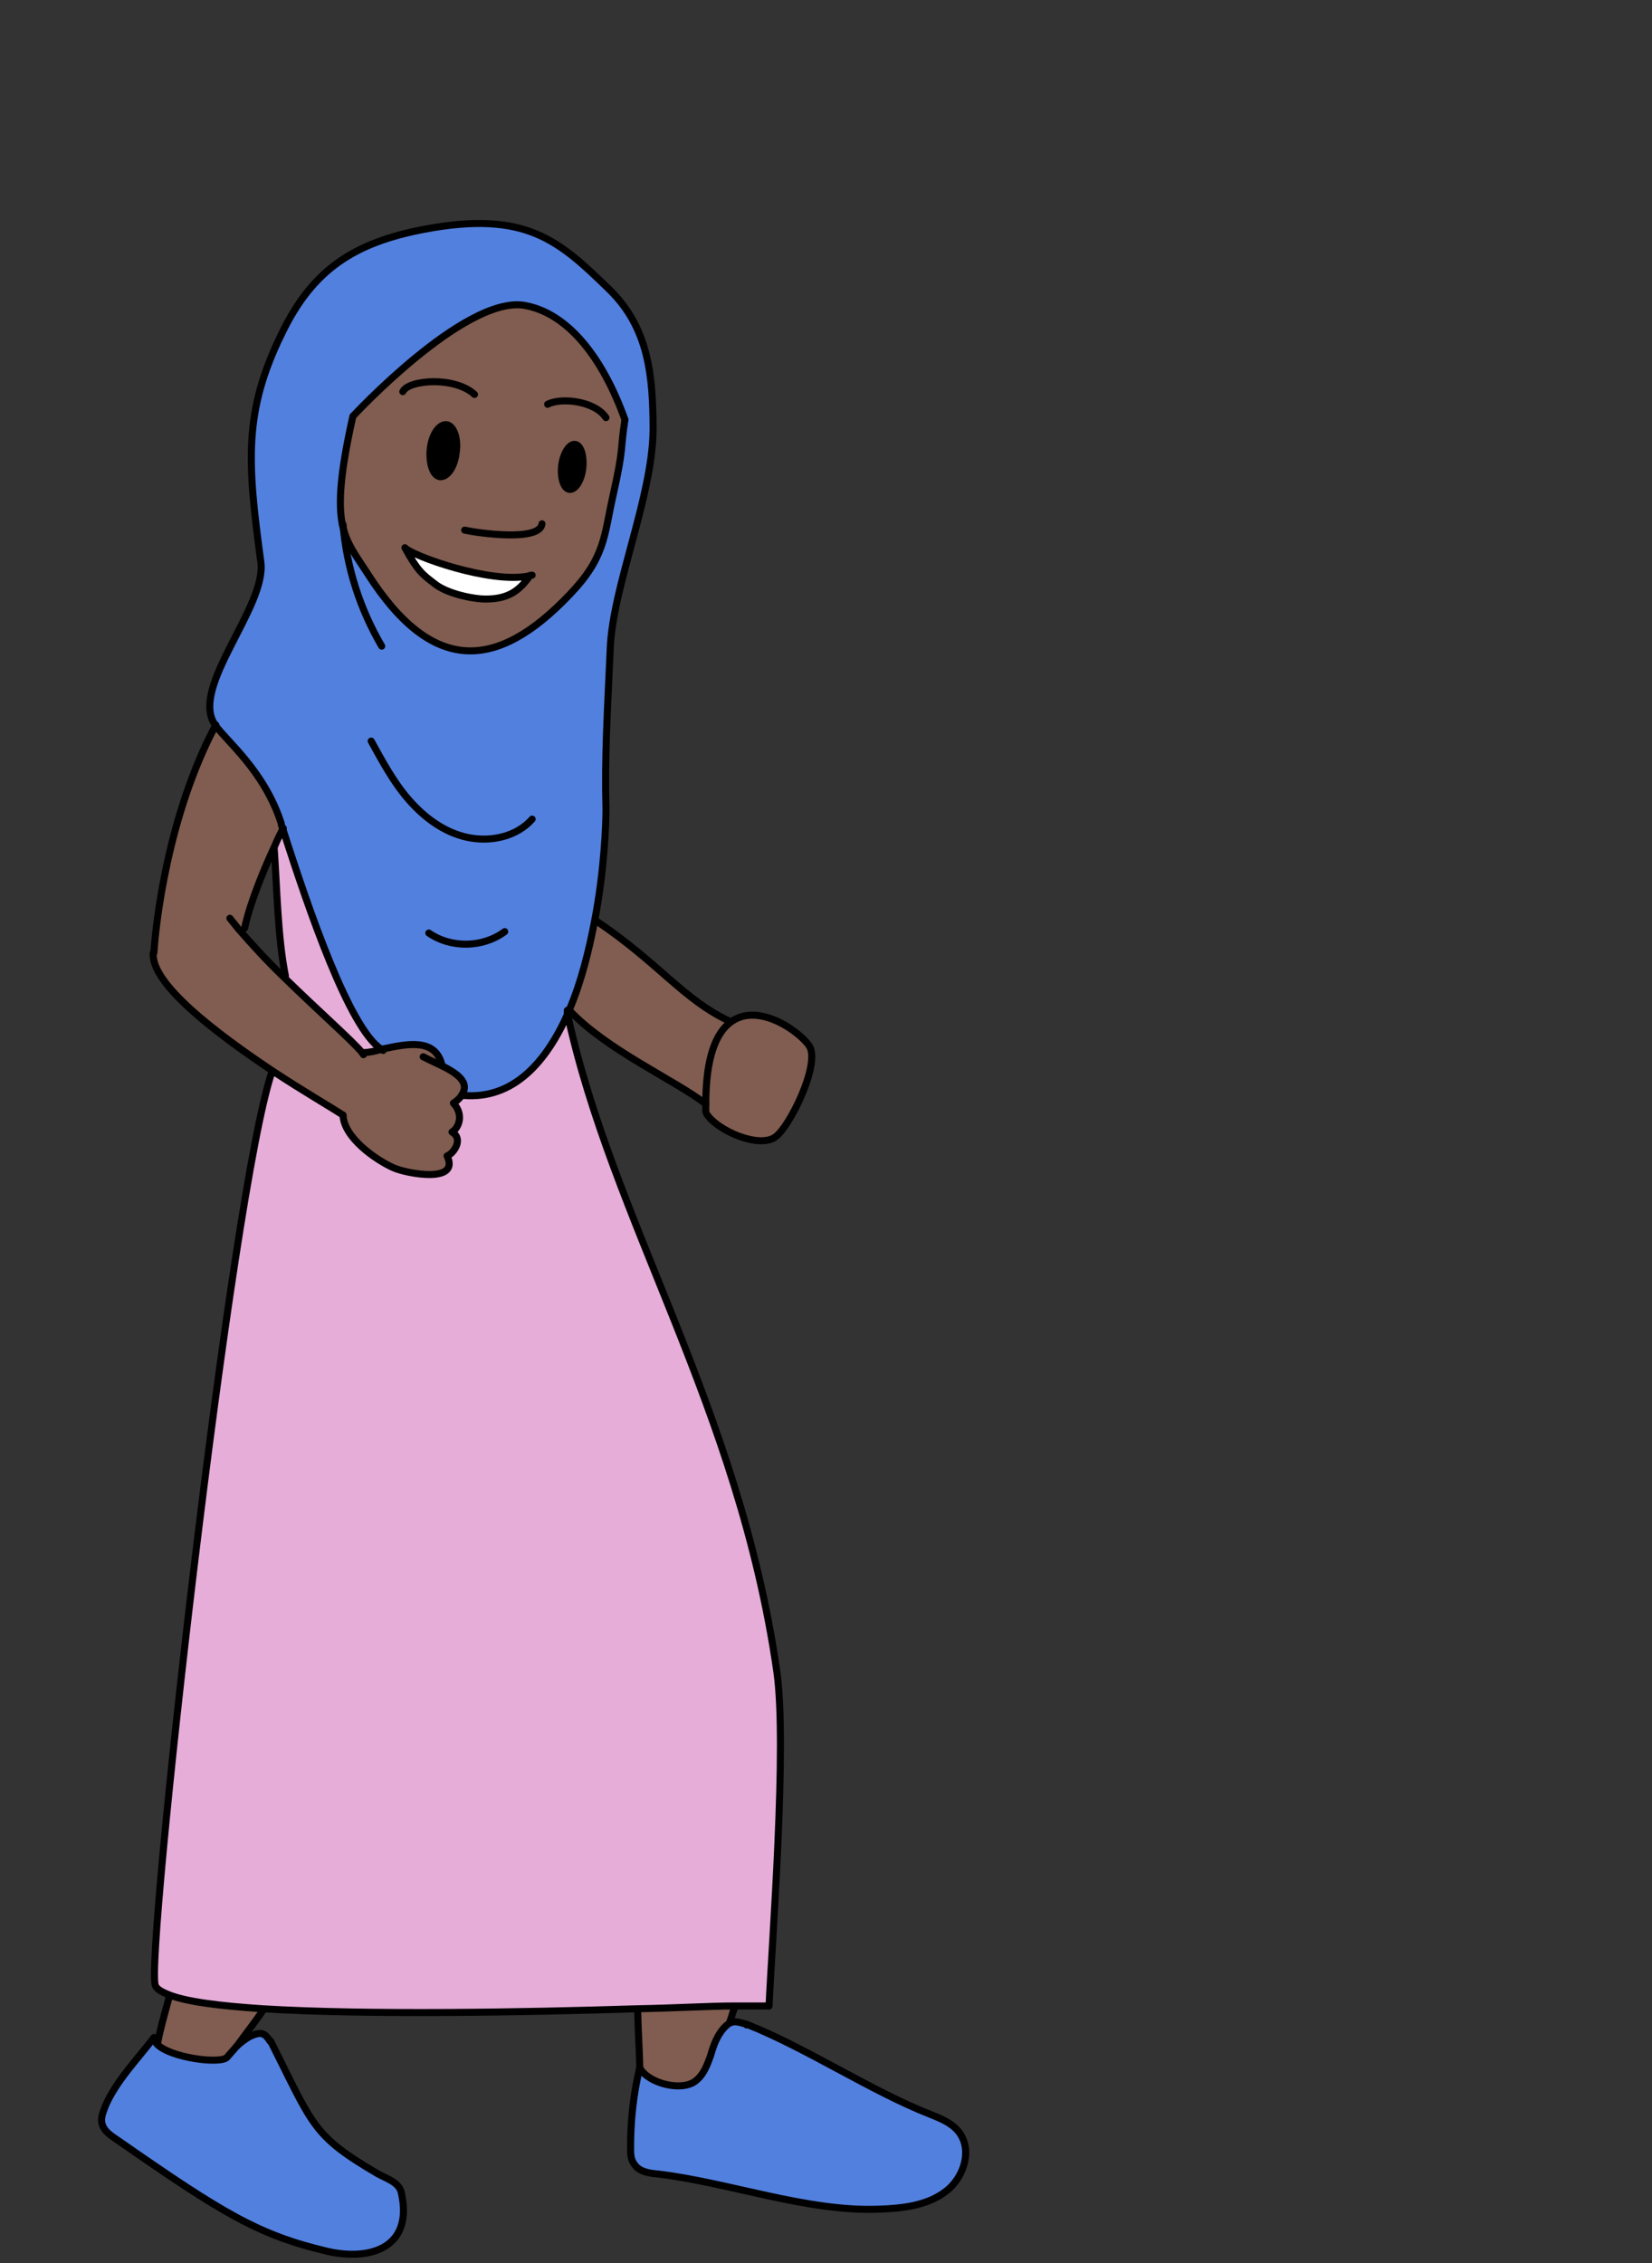
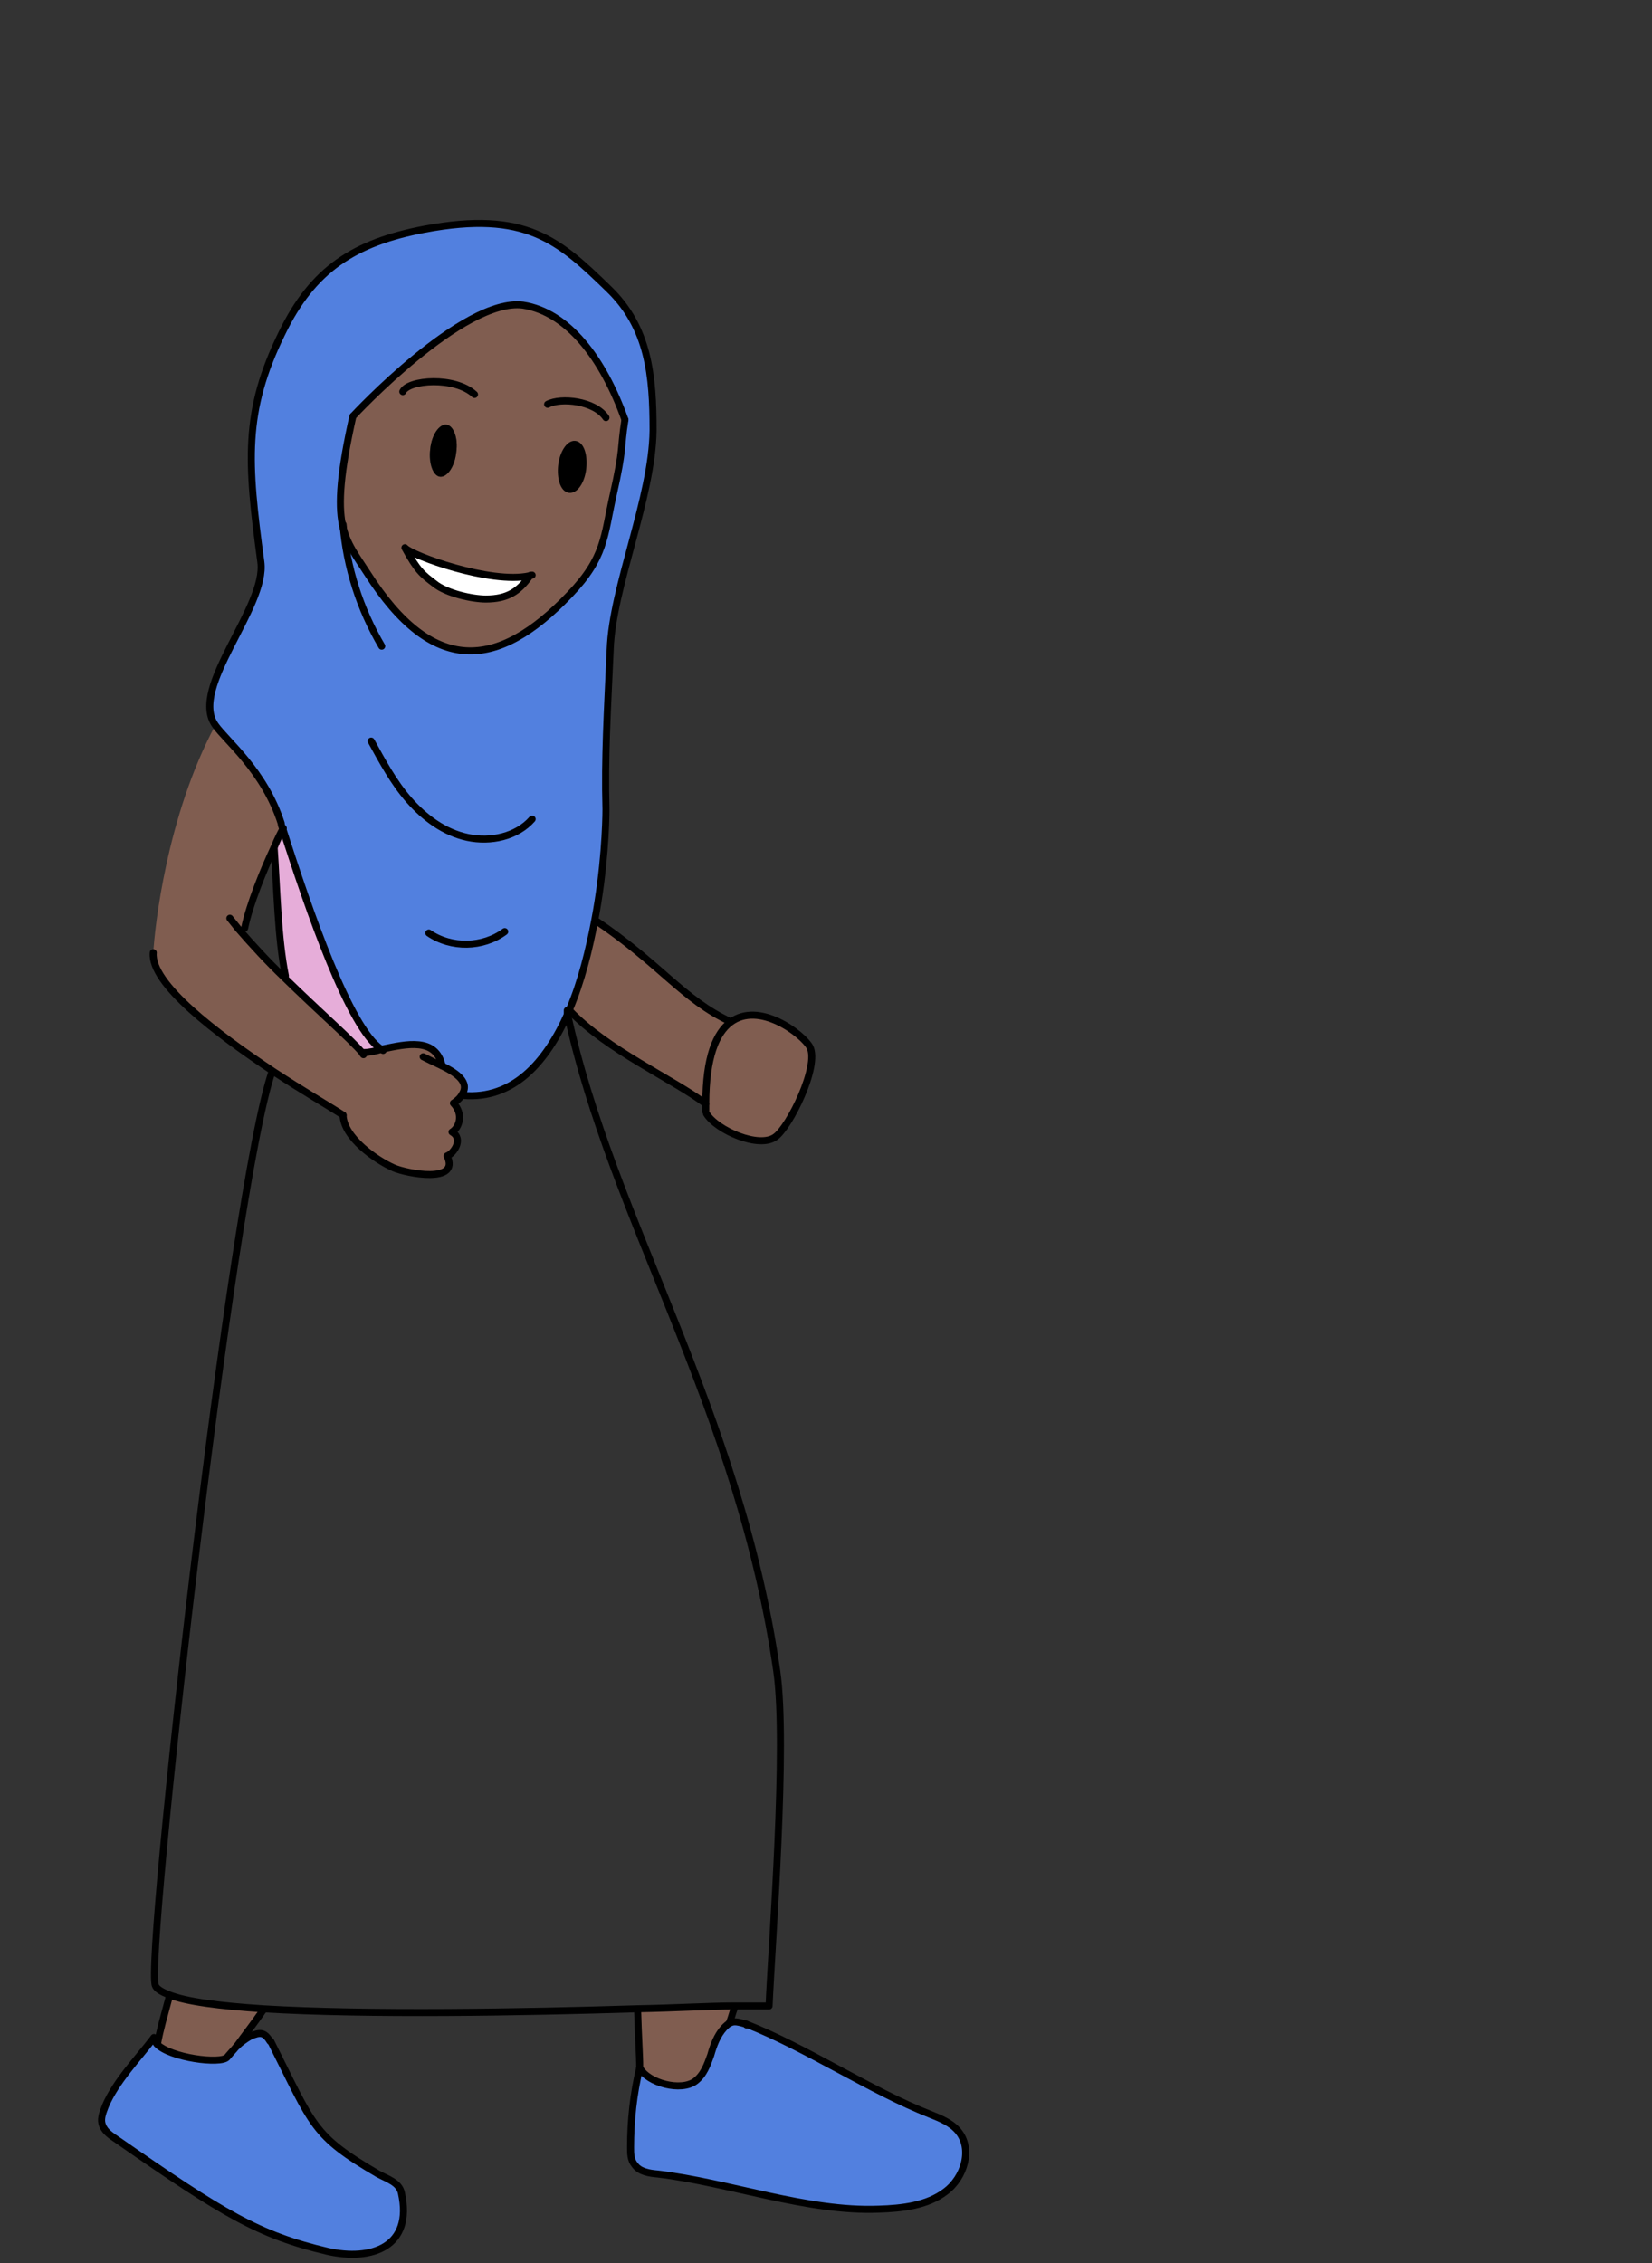
<svg xmlns="http://www.w3.org/2000/svg" id="africaModest" width="235" height="321.9" viewBox="0 0 235 321.9">
  <rect x="0" y="0" width="235" height="321.9" fill="#333333" stroke="none" />
  <defs>
    <style>.cls-1{fill:none;stroke:#000;stroke-linecap:round;stroke-linejoin:round;}.cls-2,.cls-3,.cls-4,.cls-5,.cls-6{stroke-width:0px;}.cls-3{fill:#5280df;}.cls-4{fill:#805d50;}.cls-5{fill:#fff;}.cls-6{fill:#e6add9;}</style>
  </defs>
  <path class="cls-3" d="M15,299.5c-.3.8-.7,1.7-.5,2.5.3,1.2,1.4,1.8,2.4,2.5,14.8,10.3,19.9,13.4,29.7,15.7,6.2,1.4,12.2-.6,10.5-8.3-.3-1.5-2-2-3.3-2.7-9.4-5.5-9.2-6.8-15.3-18.9-.7-1.3-1.4-1.3-2.8-.7-.8.3-1.4.9-2,1.5,0,0,0,0,0,0-.5.5-.9,1-1.3,1.5-.9,1-8.1.1-10-1.9-.3-.3-.4-.6-.4-.9-2.3,3-5.4,6.2-6.9,9.7Z" />
  <path class="cls-4" d="M51.5,149.7c-1.5-1.8-6.2-5.9-11.1-10.7-2.2-2.2-4.5-4.5-6.5-6.9h.8c.7-3.4,2.7-8.3,4.2-11.5.6-1.2,1-2.2,1.3-2.7h0c0-.3-.2-.5-.2-.7-2.4-7.5-7.9-11.8-9.4-14-6.9,12.9-8.6,28.7-8.8,32.4-.4,4.3,8.9,11.5,17.1,16.9,4.1,2.7,7.8,5,9.9,6.2h.1c0,3.3,4.7,6.4,7.2,7.6,1.8.8,9.5,2.3,7.6-1.7.9-.4,2.4-2.4.7-3.4,1-.7,1.7-2.5.2-4.1.5-.4.9-.8,1.2-1.2,1.2-1.8-.8-3.2-2.8-4.1-.9-4.1-5.1-3.1-8.5-2.4-1,.2-1.9.4-2.7.5h-.1Z" />
-   <path class="cls-6" d="M37.5,285.9c14.8.9,37.3.5,53.2,0,5.6-.2,10.4-.3,13.8-.4,2.5,0,4.2-.1,5,0,.4-9,2.6-37.1,1.1-47.6-5.4-37.7-23.3-63.9-29.8-93.6-3,7-7.7,12.3-14.9,11.7h-.3c-.2.3-.6.7-1.2,1.1,1.5,1.6.8,3.5-.2,4.1,1.7,1,.2,3.1-.7,3.4,1.9,4-5.8,2.5-7.6,1.7-2.5-1.1-7.1-4.3-7.2-7.5h-.1c-2-1.4-5.8-3.7-9.9-6.4v.2c-5.9,16.9-18.2,126.6-16.7,130,.2.5.9.9,1.9,1.3,2.5,1,7.3,1.6,13.4,2Z" />
  <path class="cls-4" d="M24.1,283.9c-.8,3-1.3,4.6-1.7,6.8,1.9,2,9.1,2.9,10,1.9.4-.5.9-1,1.3-1.5,0,0,0,0,0,0,1.4-1.8,2.2-3,3.8-5.2-6.1-.4-10.9-1-13.4-2Z" />
  <path class="cls-3" d="M48.7,74.6s0,0,0,0c-.6-3-.3-7.4,1.5-15.4,0,0,15.7-16.8,24.1-15.7,6.5.9,11.4,7.6,14.5,16.3-.7,4.4-.1,3.7-1.7,10.8-1.3,5.8-1.1,8.8-6.2,14.1-10.3,10.8-19.5,11.4-28.7-3-1.6-2.5-3-4.2-3.6-7ZM81,143.6c1.7-4,2.8-8.5,3.6-12.7,1.4-7.3,1.6-13.9,1.6-15.8-.2-7.4.2-13.7.6-22.7.3-8.9,6-21.6,6.1-31.2,0-7.7-.6-14.6-6.3-20.1-7.1-6.9-11.8-11.2-26.2-8.5-10,1.9-15.9,5.7-20.3,14.8-5.5,11.2-4.9,18.4-3,32.5.9,6.4-10.2,17.9-6.5,23.2,1.5,2.2,7,6.5,9.4,14,0,.2.1.5.2.7,3.8,11.9,9.5,28.4,14,31.4,3.4-.7,7.6-1.7,8.5,2.4,2,1,4,2.3,2.8,4.1h.3c7.1.7,11.8-4.6,14.9-11.6,0-.2.1-.3.2-.5Z" />
  <path class="cls-6" d="M39,120.6h0c.4,5.6.5,12.7,1.6,18.3h-.1c4.9,4.9,9.6,9,11.1,10.8h.1c.8,0,1.7-.3,2.7-.5-4.5-3-10.2-19.5-14-31.4h0c-.3.6-.8,1.5-1.3,2.8Z" />
  <path class="cls-4" d="M75.3,81.9h0c-1.6,2.2-3.1,3.3-6.2,3.3-1.9,0-5.6-.8-7.3-2.2-1.7-1.3-2.4-1.8-4.2-5.1.9,1.1,12.1,5.1,17.7,4ZM50.2,59.2c-1.8,8.1-2.1,12.4-1.5,15.4,0,0,0,0,0,0,.6,2.8,1.9,4.5,3.6,7,9.2,14.4,18.4,13.8,28.7,3,5.1-5.3,4.9-8.3,6.2-14.1,1.6-7.1,1-6.4,1.7-10.8-3.1-8.7-8.1-15.3-14.5-16.3-8.5-1.1-24.1,15.7-24.1,15.7ZM62.6,67.8c-1-.1-1.7-1.9-1.4-3.9.2-2,1.3-3.6,2.3-3.5,1,.1,1.7,1.9,1.4,3.9-.2,2-1.3,3.6-2.3,3.5ZM81,69.6c-.8-.1-1.4-1.6-1.1-3.4.2-1.8,1.1-3.1,1.9-3,.8.1,1.4,1.6,1.1,3.4-.2,1.8-1.1,3.1-1.9,3Z" />
  <path class="cls-5" d="M57.6,78c1.8,3.3,2.5,3.8,4.2,5.1,1.7,1.4,5.4,2.2,7.3,2.2,3.1,0,4.7-1.1,6.2-3.2h0c-5.5,1.1-16.8-3-17.7-4.1Z" />
  <path class="cls-2" d="M61.2,63.9c-.2,2,.4,3.8,1.4,3.9,1,.1,2.1-1.4,2.3-3.5.3-2-.4-3.8-1.4-3.9-1-.1-2.1,1.4-2.3,3.5Z" />
  <path class="cls-2" d="M79.9,66.2c-.2,1.8.3,3.3,1.1,3.4.8.1,1.7-1.2,1.9-3,.2-1.8-.3-3.3-1.1-3.4-.8-.1-1.7,1.3-1.9,3Z" />
  <path class="cls-4" d="M84.6,130.9c-.8,4.2-1.9,8.7-3.6,12.7,5.4,5.8,14.9,9.9,19.4,13.3,0-6.7,1.5-10.1,3.5-11.6h0c-6.6-3.2-10-8.3-19.2-14.4h-.1Z" />
  <path class="cls-3" d="M91,294.1c-.9,3.7-1.3,7.5-1.3,11.3,0,.9,0,1.8.6,2.5.7,1,2.1,1.2,3.3,1.3,10.1,1.2,21.2,5.4,31.4,5,3.3-.1,6.9-.5,9.5-2.5,2.7-2,3.9-6.1,1.8-8.6-1-1.2-2.5-1.8-4-2.4-8.4-3.3-17.7-9.5-26.1-12.8h-.1s0,0,0,0c-1.2-.3-1.8-.5-2.3-.2-.3.1-.5.3-.9.7-1,1.1-1.4,2.5-1.9,3.9-.4,1.4-1,2.8-2.2,3.7-2,1.5-6.7.2-7.9-1.9Z" />
  <path class="cls-4" d="M90.7,285.8c.1,3.9.3,6.4.3,8.3,1.2,2.2,5.9,3.4,7.9,1.9,1.2-.9,1.7-2.3,2.2-3.7.4-1.4.9-2.8,1.9-3.9.3-.3.6-.6.9-.7h0c.4-1.3.3-1.1.7-2.2h0c-3.4,0-8.2.2-13.8.3Z" />
  <path class="cls-4" d="M100.4,157c0,.4,0,.7,0,1.1v.3c1.6,2.5,7.6,5,9.9,3.3,2-1.5,6.3-10.1,4.9-12.8-.9-1.8-7.2-6.6-11.3-3.5-2,1.5-3.5,4.9-3.5,11.6Z" />
  <path class="cls-1" d="M65.9,155.8c7.1.6,11.8-4.7,14.9-11.7,0-.2.1-.3.2-.5,1.7-4,2.8-8.5,3.6-12.7,1.4-7.3,1.6-13.9,1.6-15.8-.2-7.4.2-13.7.6-22.7.3-8.9,6-21.6,6.1-31.2,0-7.7-.6-14.6-6.3-20.1-7.1-6.9-11.8-11.2-26.2-8.5-10,1.9-15.9,5.7-20.3,14.8-5.5,11.2-4.9,18.4-3,32.5.9,6.4-10.2,17.9-6.5,23.2,1.5,2.2,7,6.5,9.4,14,0,.2.1.5.2.7,3.8,11.9,9.5,28.4,14,31.4.1,0,.2.1.3.2" />
  <path class="cls-1" d="M80.7,143.7c0,.2,0,.3,0,.4,6.4,29.7,24.4,56,29.8,93.6,1.5,10.5-.7,38.5-1.1,47.6-.7,0-2.5,0-5,0-3.4,0-8.2.3-13.8.4-16,.5-38.4.9-53.2,0-6.1-.4-10.9-1-13.4-2-1-.4-1.7-.8-1.9-1.3-1.5-3.4,10.8-113.2,16.6-130" />
  <path class="cls-1" d="M40.3,117.8c-.3.5-.8,1.5-1.3,2.7-1.5,3.2-3.5,8.1-4.2,11.5" />
-   <path class="cls-1" d="M30.7,103.1c-6.9,12.9-8.6,28.7-8.8,32.4" />
  <path class="cls-1" d="M60.2,150.3c.6.3,1.6.8,2.7,1.3,2,1,4,2.3,2.8,4.1-.2.4-.6.8-1.2,1.2,1.5,1.6.8,3.5-.2,4.1,1.7,1,.2,3.1-.7,3.4,1.9,4-5.8,2.5-7.6,1.7-2.5-1.1-7.1-4.3-7.2-7.5" />
  <path class="cls-1" d="M51.7,149.7c.8,0,1.7-.2,2.7-.5,3.4-.7,7.6-1.7,8.5,2.4h0" />
  <path class="cls-1" d="M48.8,158.6c-2-1.3-5.8-3.5-9.9-6.2-8.1-5.4-17.5-12.5-17.1-16.9" />
  <path class="cls-1" d="M32.7,130.6c.4.5.8,1,1.2,1.5,2,2.3,4.2,4.7,6.5,6.9,4.9,4.8,9.6,8.9,11.1,10.7,0,0,.1.2.2.3" />
  <path class="cls-1" d="M100.4,157c-4.6-3.5-14-7.6-19.4-13.3,0,0,0,0-.1-.1" />
  <path class="cls-1" d="M84.7,130.9c9.1,6.1,12.5,11.3,19.2,14.4" />
  <path class="cls-1" d="M37.5,285.8s0,0,0,0c-1.6,2.3-2.5,3.4-3.8,5.2" />
-   <path class="cls-1" d="M24.1,283.9s0,0,0,0c-.8,3-1.3,4.6-1.7,6.8" />
+   <path class="cls-1" d="M24.1,283.9c-.8,3-1.3,4.6-1.7,6.8" />
  <path class="cls-1" d="M21.9,289.8c0,.3.2.6.4.9,1.9,2,9.1,2.9,10,1.9.4-.5.9-1,1.3-1.5,0,0,0,0,0,0,.6-.6,1.3-1.1,2-1.5,1.4-.6,2-.6,2.8.7" />
  <path class="cls-1" d="M21.9,289.8c-2.3,3-5.4,6.2-6.9,9.7-.3.8-.7,1.7-.5,2.5.3,1.2,1.4,1.8,2.4,2.5,14.8,10.3,19.9,13.4,29.7,15.7,6.2,1.4,12.2-.6,10.5-8.3-.3-1.5-2-2-3.3-2.7-9.4-5.5-9.2-6.8-15.3-18.9" />
  <path class="cls-1" d="M104.5,285.5c-.4,1.1-.3,1-.7,2.1" />
  <path class="cls-1" d="M90.7,285.8h0c.1,3.9.3,6.4.3,8.3" />
  <line class="cls-1" x1="106.2" y1="288" x2="106.3" y2="288" />
  <path class="cls-1" d="M91,294.1c1.2,2.2,5.9,3.4,7.9,1.9,1.2-.9,1.7-2.3,2.2-3.7.4-1.4.9-2.8,1.9-3.9.3-.3.6-.6.9-.7.6-.3,1.2-.1,2.3.2" />
  <path class="cls-1" d="M91,294.1c-.9,3.7-1.3,7.5-1.3,11.3,0,.9,0,1.8.6,2.5.7,1,2.1,1.2,3.3,1.3,10.1,1.2,21.2,5.4,31.4,5,3.3-.1,6.9-.5,9.5-2.5,2.7-2,3.9-6.1,1.8-8.6-1-1.2-2.5-1.8-4-2.4-8.4-3.3-17.7-9.5-26.1-12.8" />
  <path class="cls-1" d="M100.4,158.1c0-.4,0-.7,0-1.1,0-6.7,1.5-10.1,3.5-11.6,4.1-3.1,10.3,1.7,11.3,3.5,1.4,2.7-2.9,11.4-4.9,12.8-2.3,1.7-8.3-.9-9.8-3.3" />
  <path class="cls-1" d="M39,120.6c.4,5.6.5,12.7,1.6,18.2" />
  <path class="cls-1" d="M48.7,74.6c-.6-3-.3-7.4,1.5-15.4" />
  <path class="cls-1" d="M88.9,59.7c-.7,4.4-.1,3.7-1.7,10.8-1.3,5.8-1.1,8.8-6.2,14.1-10.3,10.8-19.5,11.4-28.7-3-1.6-2.5-3-4.2-3.6-7" />
  <path class="cls-1" d="M86.2,59.4c-1.6-2.4-6.4-2.9-8.3-1.9" />
  <path class="cls-1" d="M67.5,56.1c-2.8-2.6-9.4-2.1-10.2-.4" />
  <path class="cls-1" d="M79.9,66.2c-.2,1.8.3,3.3,1.1,3.4.8.1,1.7-1.2,1.9-3,.2-1.8-.3-3.3-1.1-3.4-.8-.1-1.7,1.3-1.9,3Z" />
-   <path class="cls-1" d="M61.2,63.9c-.2,2,.4,3.8,1.4,3.9,1,.1,2.1-1.4,2.3-3.5.3-2-.4-3.8-1.4-3.9-1-.1-2.1,1.4-2.3,3.5Z" />
-   <path class="cls-1" d="M77.1,74.5c-.3,2.6-9.2,1.3-11,.9" />
  <path class="cls-1" d="M75.7,81.8c-.1,0-.3,0-.4.1-5.5,1.2-16.8-2.9-17.7-4,1.8,3.3,2.5,3.8,4.2,5.1,1.7,1.4,5.4,2.2,7.3,2.2,3.1,0,4.7-1.1,6.2-3.2" />
  <path class="cls-1" d="M88.9,59.7c-3.1-8.7-8.1-15.3-14.5-16.3-8.5-1.1-24.1,15.7-24.1,15.7" />
  <path class="cls-1" d="M54.3,91.9c-3.1-5.3-5-11.2-5.5-17.3,0,0,0,0,0,0" />
  <path class="cls-1" d="M52.8,105.4c1.6,2.9,3.2,5.9,5.4,8.4,2.2,2.5,5,4.6,8.3,5.3,3.3.7,7-.1,9.2-2.6" />
  <path class="cls-1" d="M61,132.7c3.2,2.2,7.7,2.1,10.8-.2" />
</svg>